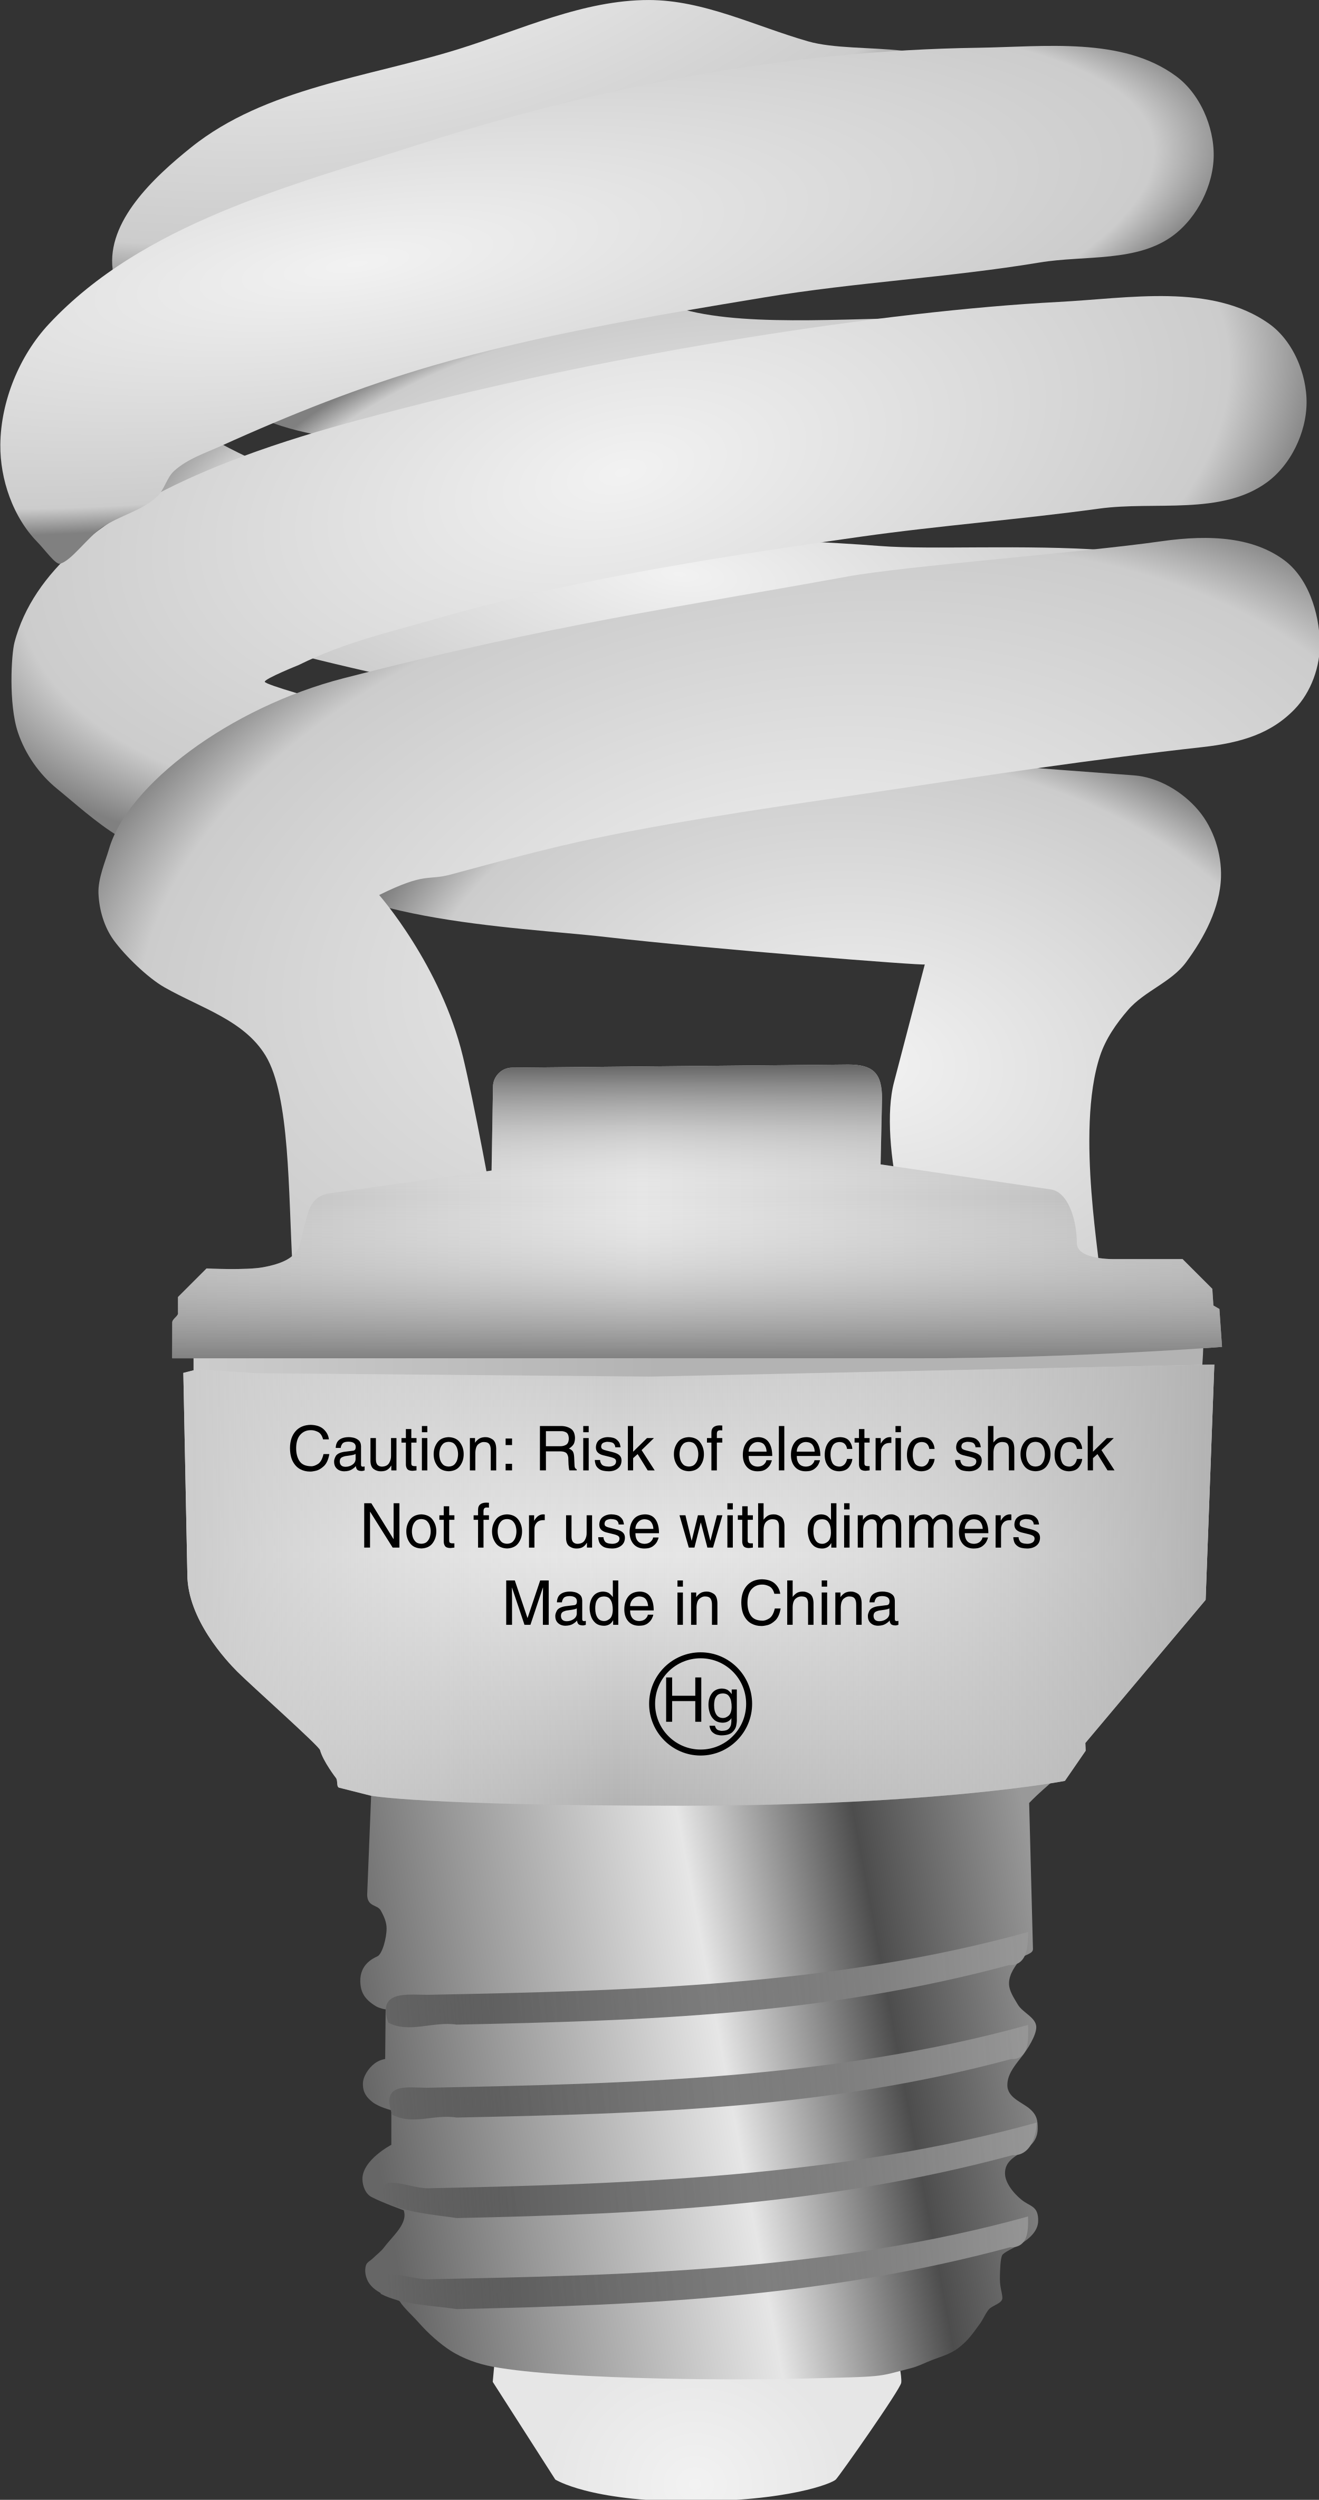
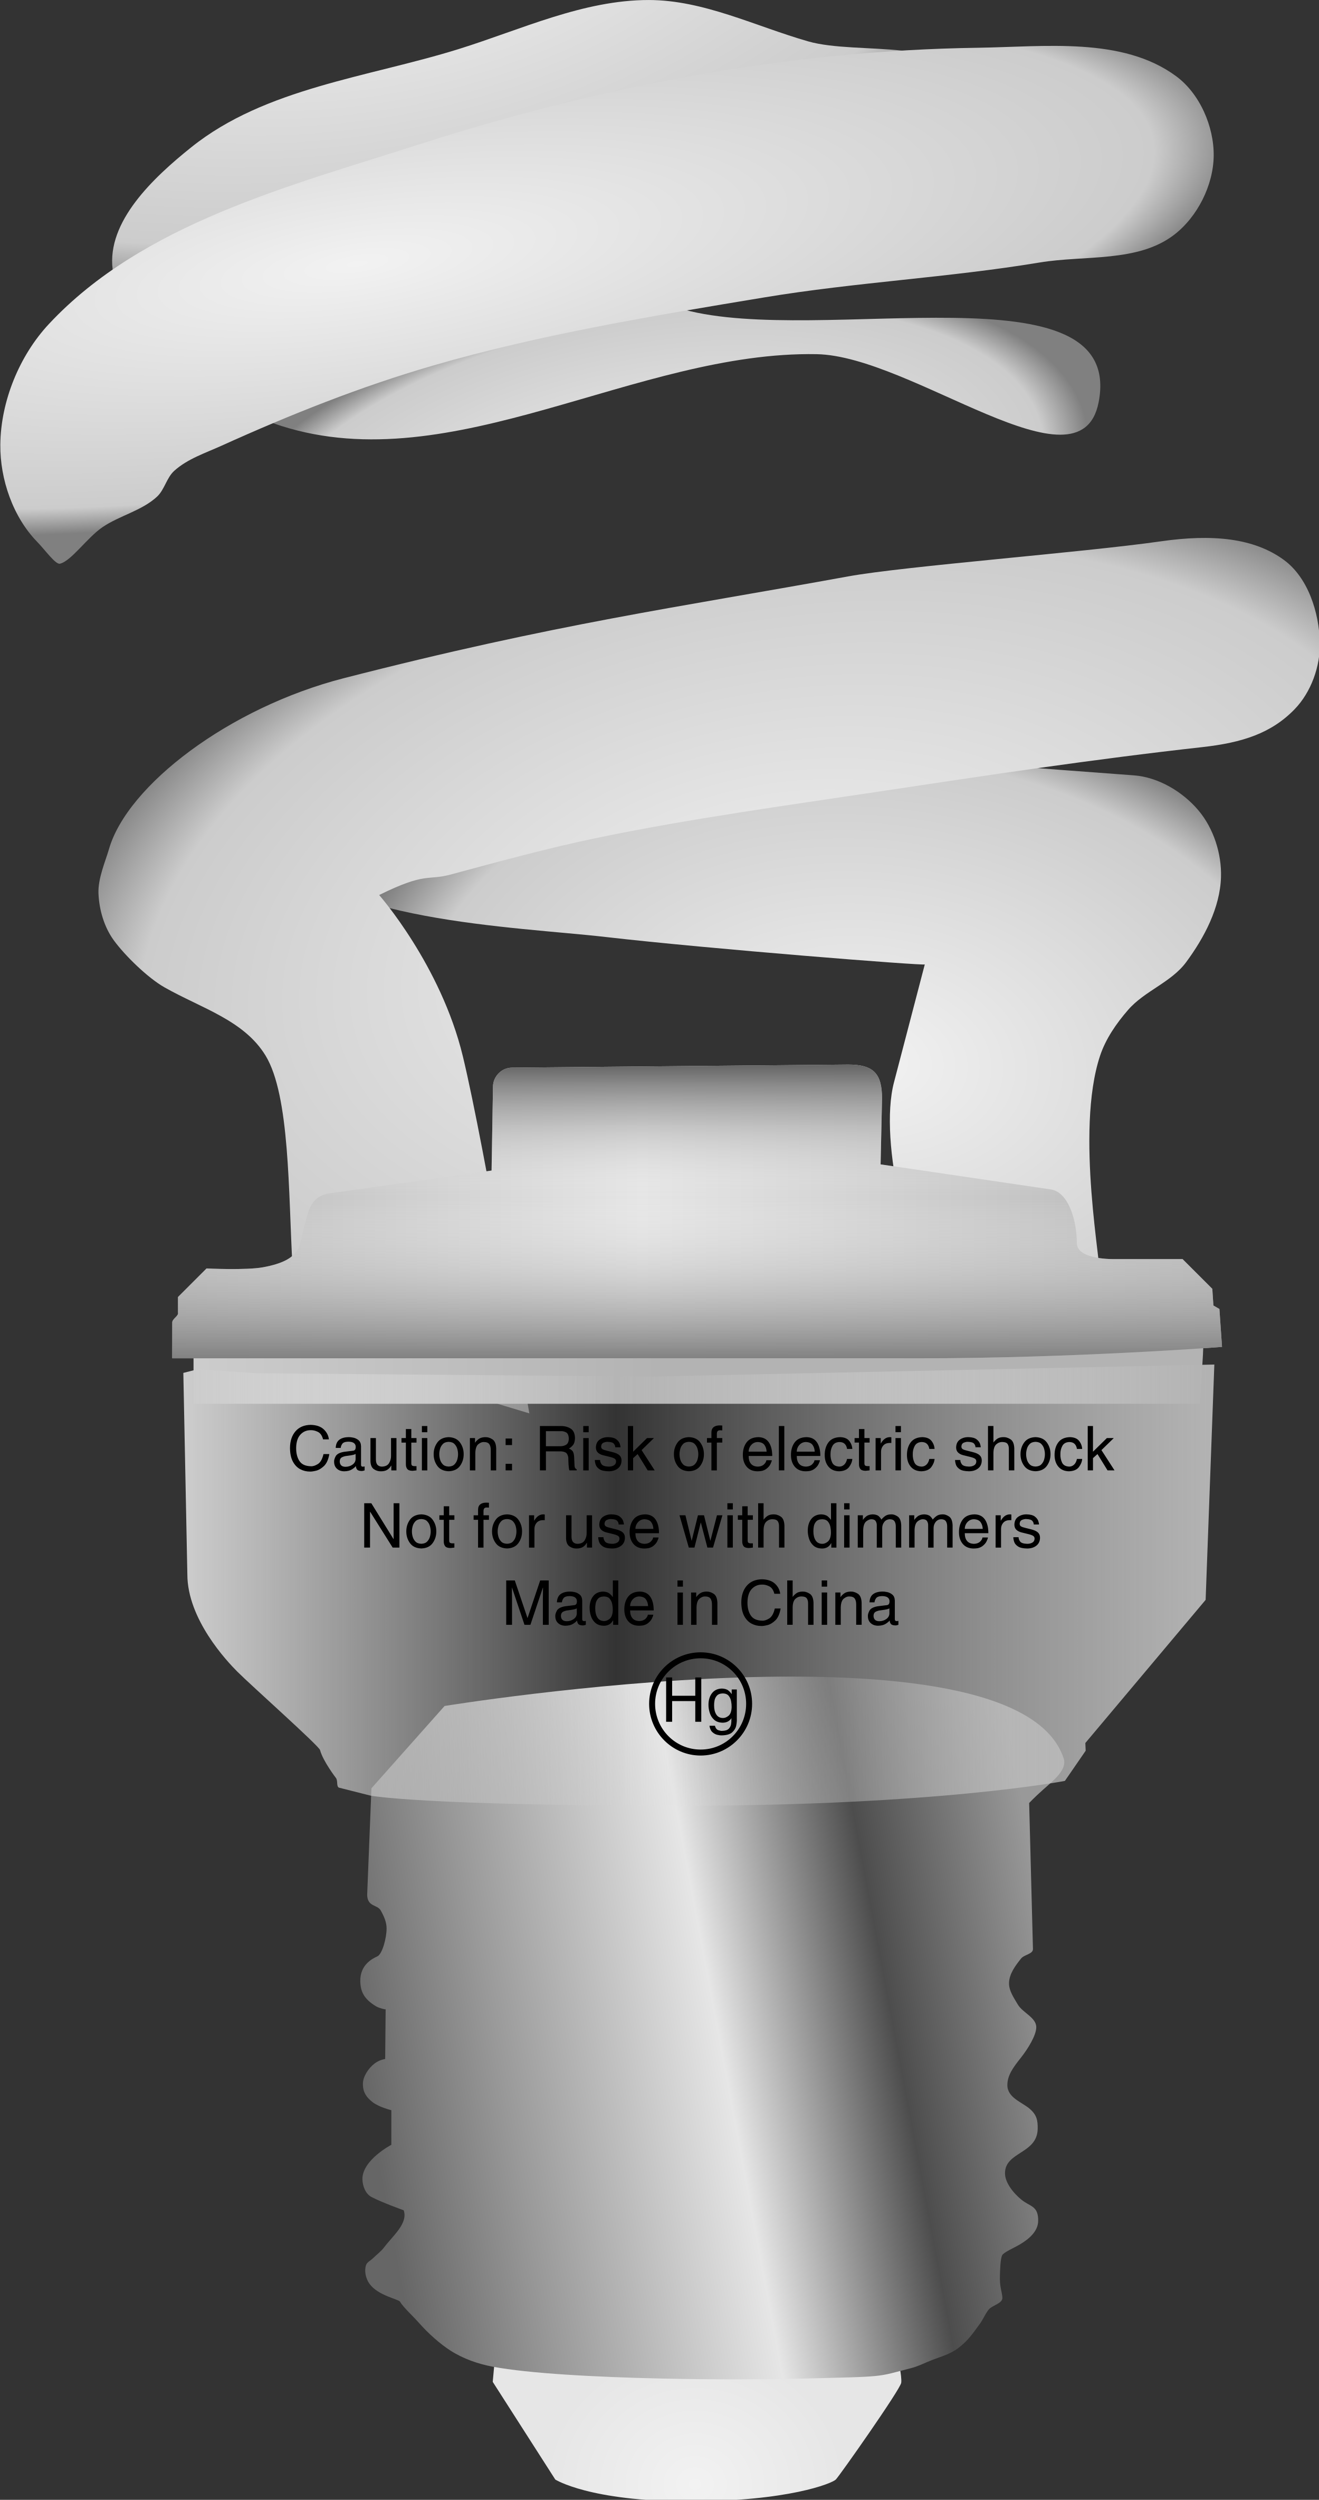
<svg xmlns="http://www.w3.org/2000/svg" xmlns:ns1="http://sodipodi.sourceforge.net/DTD/sodipodi-0.dtd" xmlns:ns2="http://www.inkscape.org/namespaces/inkscape" xmlns:xlink="http://www.w3.org/1999/xlink" id="svg2" viewBox="0 0 248.08 469.93" ns1:docname="_svgclean2.svg" version="1.1" ns2:version="0.48.3.1 r9886">
  <rect x="0" y="0" width="248.08" height="469.93" fill="#333333" stroke="none" />
  <defs id="defs4">
    <linearGradient id="linearGradient3116" ns2:collect="always">
      <stop id="stop3118" style="stop-color:#f2f2f2" offset="0" />
      <stop id="stop3120" style="stop-color:#cccccc" offset=".858" />
      <stop id="stop3122" style="stop-color:#808080" offset="1" />
    </linearGradient>
    <linearGradient id="linearGradient3082" ns2:collect="always">
      <stop id="stop3084" style="stop-color:#f2f2f2" offset="0" />
      <stop id="stop3090" style="stop-color:#cccccc" offset=".858" />
      <stop id="stop3092" style="stop-color:#808080" offset=".954" />
      <stop id="stop3086" style="stop-color:#808080" offset="1" />
    </linearGradient>
    <radialGradient id="radialGradient3388" gradientUnits="userSpaceOnUse" cy="977.49" cx="395.98" gradientTransform="matrix(.735 -0 4.1943e-8 .66 285.08 306.51)" r="54.392" ns2:collect="always">
      <stop id="stop3336" style="stop-color:#f2f2f2" offset="0" />
      <stop id="stop3338" style="stop-color:#e6e6e6" offset="1" />
    </radialGradient>
    <linearGradient id="linearGradient3390" y2="822.36" gradientUnits="userSpaceOnUse" x2="672.12" y1="856.36" x1="490.5" ns2:collect="always">
      <stop id="stop3165" style="stop-color:#666666" offset="0" />
      <stop id="stop3171" style="stop-color:#999999" offset=".197" />
      <stop id="stop3173" style="stop-color:#e6e6e6" offset=".512" />
      <stop id="stop3175" style="stop-color:#4d4d4d" offset=".759" />
      <stop id="stop3167" style="stop-color:#999999" offset="1" />
    </linearGradient>
    <linearGradient id="linearGradient3392" y2="889.36" gradientUnits="userSpaceOnUse" x2="673" y1="901.36" x1="495" ns2:collect="always">
      <stop id="stop3324" style="stop-color:#666666" offset="0" />
      <stop id="stop3330" style="stop-color:#535353;stop-opacity:.812" offset=".185" />
      <stop id="stop3326" style="stop-color:#999999" offset="1" />
    </linearGradient>
    <radialGradient id="radialGradient3394" xlink:href="#linearGradient3116" gradientUnits="userSpaceOnUse" cy="-118.04" cx="327.37" gradientTransform="matrix(1.451 -.288 .131 .661 -145.54 152.78)" r="130.33" ns2:collect="always" />
    <radialGradient id="radialGradient3396" xlink:href="#linearGradient3082" gradientUnits="userSpaceOnUse" cy="241.23" cx="369.64" gradientTransform="matrix(.936 -.176 .082 .437 17.275 89.691)" r="130.33" ns2:collect="always" />
    <radialGradient id="radialGradient3398" xlink:href="#linearGradient3116" gradientUnits="userSpaceOnUse" cy="158.88" cx="392.82" gradientTransform="matrix(.994 .111 -.043 .379 8.544 44.327)" r="149.62" ns2:collect="always" />
    <radialGradient id="radialGradient3400" xlink:href="#linearGradient3116" gradientUnits="userSpaceOnUse" cy="85.988" cx="377" gradientTransform="matrix(1.084 -.257 .131 .552 -42.83 170.69)" r="170.82" ns2:collect="always" />
    <radialGradient id="radialGradient3402" xlink:href="#linearGradient3116" gradientUnits="userSpaceOnUse" cy="280.62" cx="441.36" gradientTransform="matrix(1.107 .1 -.068 .75 -28.112 22.105)" r="125.4" ns2:collect="always" />
    <radialGradient id="radialGradient3404" xlink:href="#linearGradient3116" gradientUnits="userSpaceOnUse" cy="246.63" cx="415.82" gradientTransform="matrix(1.222 -.227 .135 .726 -122.23 160.33)" r="161.1" ns2:collect="always" />
    <radialGradient id="radialGradient3406" xlink:href="#linearGradient3082" gradientUnits="userSpaceOnUse" cy="60.747" cx="297.53" gradientTransform="matrix(1.53 -.232 .062 .41 -151.96 110.41)" r="160.04" ns2:collect="always" />
    <linearGradient id="linearGradient3408" y2="656.36" gradientUnits="userSpaceOnUse" x2="529.5" gradientTransform="translate(40)" y1="656.36" x1="265.5" ns2:collect="always">
      <stop id="stop3010" style="stop-color:#cccccc" offset="0" />
      <stop id="stop3012" style="stop-color:#b3b3b3" offset=".46" />
      <stop id="stop3014" style="stop-color:#b3b3b3" offset="1" />
    </linearGradient>
    <linearGradient id="linearGradient3410" y2="772.76" gradientUnits="userSpaceOnUse" x2="261" gradientTransform="translate(40)" y1="659.26" x1="261" ns2:collect="always">
      <stop id="stop2998" style="stop-color:#cccccc" offset="0" />
      <stop id="stop3004" style="stop-color:#e6e6e6" offset=".419" />
      <stop id="stop3000" style="stop-color:#b3b3b3" offset="1" />
    </linearGradient>
    <linearGradient id="linearGradient3412" y2="556.02" gradientUnits="userSpaceOnUse" x2="535.69" gradientTransform="translate(40,40)" y1="556.02" x1="257.77" ns2:collect="always">
      <stop id="stop3020" style="stop-color:#b8b8b8" offset="0" />
      <stop id="stop3022" style="stop-color:#e5e5e5" offset=".448" />
      <stop id="stop3024" style="stop-color:#b3b3b3" offset="1" />
    </linearGradient>
    <linearGradient id="linearGradient3414" y2="595.03" gradientUnits="userSpaceOnUse" x2="380.77" gradientTransform="translate(40,40)" y1="517.52" x1="380.77" ns2:collect="always">
      <stop id="stop3044" style="stop-color:#666666" offset="0" />
      <stop id="stop3046" style="stop-color:#f9f9f9;stop-opacity:.01" offset=".448" />
      <stop id="stop3048" style="stop-color:#808080" offset="1" />
    </linearGradient>
    <linearGradient id="linearGradient3416" y2="654.36" gradientUnits="userSpaceOnUse" x2="532.53" gradientTransform="translate(40)" y1="654.36" x1="262" ns2:collect="always">
      <stop id="stop3036" style="stop-color:#cccccc" offset="0" />
      <stop id="stop3038" style="stop-color:#e6e6e6;stop-opacity:0" offset=".419" />
      <stop id="stop3040" style="stop-color:#b3b3b3" offset="1" />
    </linearGradient>
  </defs>
  <ns1:namedview id="base" fit-margin-left="10" ns2:zoom="1" borderopacity="1.0" ns2:current-layer="layer1" ns2:cx="132.69067" ns2:cy="-328.20413" ns2:window-maximized="0" showgrid="false" fit-margin-right="10" showguides="true" bordercolor="#666666" ns2:window-x="0" ns2:guide-bbox="true" ns2:window-y="0" fit-margin-bottom="10" ns2:window-width="512" ns2:pageopacity="0.0" ns2:pageshadow="2" pagecolor="#ffffff" ns2:document-units="px" ns2:window-height="452" fit-margin-top="10" />
  <g id="layer1" ns2:label="Layer 1" ns2:groupmode="layer" transform="translate(-66.926 -109.46)">
    <g id="g3342" transform="matrix(.713 0 0 .713 -213.12 -102.03)">
      <path id="path3332" d="m523.25 919.11-0.5 5.5 16.5 25.75s9 5.75 35.25 5.75 37.75-4.75 38.75-5.75 17-23.75 17.25-25.5-1-7-1-7z" style="fill:url(#radialGradient3388)" ns2:connector-curvature="0" />
      <path id="path2994" d="m490.75 768.11-1.125 28.125c0.097 3.188 2.669 2.498 3.562 4.062 0.827 1.447 1.564 3.083 1.562 4.75-0.002 2.589-1.138 6.781-2.438 7.375-1.366 0.624-4.607 2.246-4.5 6.625 0.063 2.594 0.93 4.623 4.188 6.562 0.748 0.445 2.499 0.89 2.5 0.75l-0.125 13.125s-1.485 0.167-2.86 1.235c-1.552 1.205-3.015 3.42-3.015 5.265 0 1.448 0.225 3.05 2.534 4.861 1.708 1.34 4.966 2.139 4.966 2.139v9.125s-7.625 3.97-7.625 9c0 1.77 0.804 3.935 2.375 4.75 3.057 1.586 8.5 3.5 8.5 3.5 1.252 3.451-2.933 6.805-5.125 9.75-0.836 1.123-2.005 1.953-3 2.938-0.607 0.601-1.558 0.997-1.812 1.812-0.486 1.556-0.058 3.475 0.875 4.812 1.135 1.627 3.033 2.64 4.941 3.429 1.091 0.452 2.956 1.046 3.122 1.321 0.983 1.63 3.271 3.638 5.186 5.8 2.295 2.589 5.383 5.381 8.252 7.2 3.329 2.112 7.187 3.462 11.062 4.188 9.594 1.795 27.038 2.734 44.394 3.118 13.535 0.299 27.015 0.26 36.674 0.026 23.482-0.569 19.794-0.363 29.307-2.769 1.959-0.495 3.817-1.498 5.731-2.217 2.331-0.876 4.685-1.544 6.644-3.033 2.707-2.058 3.861-3.853 5.882-6.62 0.605-0.829 1.63-3.054 2.368-3.755 1.04-0.987 3.508-1.506 3.438-2.938-0.074-1.514-0.776-2.843-0.649-5.871 0.051-1.225 0.081-4.244 0.587-5.317 0.359-0.761 3.005-1.883 4.674-2.862 2.524-1.48 4.769-3.513 4.826-6.138 0.091-4.123-2.127-3.751-4.512-5.736-2.138-1.779-4.238-4.469-4.238-6.889 0-5.733 8.54-5.072 8.625-11.75 0.027-2.155-0.225-3.592-2.02-5.173-2.094-1.845-5.98-2.943-5.98-6.327 0-2.584 1.568-4.695 3.5-7.125 1.891-2.377 4.125-5.977 4.125-8.125 0-2.577-3.567-3.78-4.875-6-1.049-1.78-2.396-3.686-2.312-5.75 0.097-2.374 1.694-4.527 3.188-6.375 0.839-1.037 3.16-1.167 3.125-2.5l-1-38.5s1.37-1.456 3.619-3.46c2.872-2.559 6.467-5.31 5.474-8.324-12.61-38.36-163.3-13.79-163.3-13.79z" ns1:nodetypes="ccaasssccsssccsscaaasssssssssssssssssssssssssaaascsscc" style="fill:url(#linearGradient3390)" ns2:connector-curvature="0" />
-       <path id="path3191" style="block-progression:tb;text-indent:0;color:#000000;text-transform:none;fill:url(#linearGradient3392)" ns2:connector-curvature="0" d="m663.97 881c-51.494 14.271-105.32 15.503-158.39 16.561-5.376 0.015-15.461-4.79-12.349 3.85 5.51 2.883 13.713 3.07 19.992 4.007 50.263-1.041 97.154-3.156 145.97-16.29 5.301 0.234 4.747-5.55 4.773-8.127zm2.25-24.75c-51.494 14.271-107.57 16.253-160.64 17.311-5.376 0.015-14.336-5.04-11.224 3.6 5.51 2.883 12.588 3.32 18.867 4.257 50.263-1.041 97.756-3.428 146.58-16.562 5.301 0.234 6.395-6.028 6.421-8.606zm-2.25-25.75c-51.494 14.271-105.32 15.503-158.39 16.561-5.376 0.015-12.461-1.54-9.349 7.1 5.51 2.883 10.713-0.18 16.992 0.757 50.263-1.041 97.419-2.273 146.24-15.407 5.301 0.234 4.482-6.434 4.508-9.011zm0-24.5c-51.494 14.271-105.32 15.503-158.39 16.561-5.376 0.015-13.461-1.29-10.349 7.35 5.51 2.883 11.713-0.43 17.992 0.507 50.263-1.041 96.881-2.553 145.7-15.687 5.301 0.234 5.02-6.153 5.046-8.731z" />
    </g>
    <g id="g3144" transform="matrix(.713 0 0 .713 -84.829 111.78)">
      <path id="path3110" style="fill:url(#radialGradient3394)" ns2:connector-curvature="0" d="m361.91 74.906c-18.7-1.174-36.28-3.344-35.91-18.031 1.22-48.041 138.3 11.17 139.38-36.875 0.3-13.739-26.14-8.56-39.35-12.344-13.92-3.986-27.55-10.89-42.03-10.906-17.28-0.019-33.69 7.799-50.19 12.938-23.9 7.446-50.963 10.224-70.5 25.875-9.976 7.992-22.353 19.568-20.75 32.25 1.713 13.545 12.642 24.722 25.469 32.5l93.875-25.406z" />
      <path id="path2996" style="fill:url(#radialGradient3396)" ns2:connector-curvature="0" d="m361.91 74.906-93.875 25.406c6.185 3.751 12.787 6.76 19.062 8.75 45.257 14.348 93.687-19.798 141.16-18.938 25.149 0.456 69.499 37.426 74.375 12.75 7.242-36.653-73.316-14.718-109.38-24.5-8.534-2.315-20.095-2.762-31.344-3.469z" />
-       <path id="path3006" d="m260.58 102.22s5.791 8.957 10.294 11.388c51.724 27.926 115.64 22.572 174.25 27.103 26.438 2.044 99.348-5.925 101.47 20.506 2.48 30.891-27.967 8.752-68.951 6.504-52.795-2.896-76.76 16.583-116.66 15.417-14.119-0.413-89.404-16.697-101.47-24.042-11.149-6.786-11.314-23.688-11.314-23.688l-0.707-27.224z" ns1:nodetypes="cssssssccc" style="fill:url(#radialGradient3398)" ns2:connector-curvature="0" />
-       <path id="path3002" ns1:nodetypes="aasssaaasszsaaaaaa" style="fill:url(#radialGradient3400)" ns2:connector-curvature="0" d="m557.5 103.11c0.1-7.735-3.567-16.523-9.875-21-15.181-10.775-36.96-6.718-55.551-5.755-45.732 2.369-115.84 13.408-172.15 27.854-30.278 7.768-93.328 23.913-103.27 61.948-0.81 3.098-1.591 16.177 0.91 23.664 1.912 5.723 5.631 11.071 10.315 14.874 8.706 7.069 24.218 22.024 30.993 13.087 1.845-2.434-6.872-6.882-5.713-7.165 3.022-0.738 49.998-27.49 45.3-29.012 0 0-15.72-4.321-15.777-5.112-0.057-0.791 8.923-4.398 8.923-4.398 12.428-6.126 23.603-8.539 35.648-12.034 13.237-3.841 26.667-7.039 40.17-9.802 23.942-4.898 48.131-8.559 72.327-11.987 20.931-2.966 42.042-4.547 62.986-7.42 14.813-2.032 32.236 1.869 44.314-6.943 6.267-4.573 10.347-13.04 10.448-20.798z" />
      <path id="path3008" d="m285.67 219.2c11.961 20.506 63.409 21.876 86.992 24.594 27.094 3.123 84.028 7.606 84.127 7.226l-8.132 31.113c-4.056 15.517 3.845 49.527 14.496 61.518 12.485 14.057 37.528 9.805 39.952-8.839 0.482-3.705-6.716-39.654-0.091-59.672 1.492-4.507 4.311-8.571 7.426-12.153 4.329-4.977 11.373-7.254 15.293-12.559 4.794-6.488 8.93-14.325 9.191-22.389 0.201-6.188-1.94-12.864-5.923-17.603-4.163-4.954-10.604-8.791-17.058-9.267-215.3-15.864-171.51-18.703-190.57-12.021-15.8 5.541-44.145 15.589-35.709 30.052z" ns1:nodetypes="ssssssssssssss" style="fill:url(#radialGradient3402)" ns2:connector-curvature="0" />
      <path id="path3004" d="m561 166.11c-0.196-7.909-3.11-17.086-9.5-21.75-7.927-5.786-18.826-6.84-32.484-4.886-20.554 2.941-67.559 6.53-82.485 9.25-45.051 8.211-76.673 12.378-132.98 26.824-30.278 7.768-57.167 28.288-61.98 45.111-0.881 3.078-2.926 7.671-2.755 11.662 0.185 4.338 1.504 8.868 4.065 12.374 2.91 3.982 8.939 9.873 13.358 12.376 9.77 5.532 20.944 8.662 26.635 17.961 6.47 10.572 6.014 36.131 7.123 55.578 0.652 11.446 2.912 19.224 4.914 20.507 2.619 1.679 62.248 19.76 57.55 18.238 0 0-11.72-70.071-17.527-94.112-5.807-24.041-22.077-42.523-22.077-42.523 12.428-6.126 12.569-3.712 18.898-5.409 12.834-3.442 25.658-6.986 38.67-9.677 24.67-5.102 49.667-8.484 74.577-12.237 28.275-4.261 56.143-8.457 84.986-11.67 10.636-1.185 18.203-3.672 24.314-9.943 4.397-4.512 6.854-11.375 6.698-17.673z" ns1:nodetypes="asssssasssssszsaaasaa" style="fill:url(#radialGradient3404)" ns2:connector-curvature="0" />
      <path id="path3000" d="m533 37.862c0.1-7.735-3.656-16.399-9.875-21-14.177-10.489-34.735-7.772-52.369-7.523-49.736 0.702-99.693 10.158-147.05 25.379-34.544 11.103-73.197 20.936-97.965 47.453-7.805 8.356-12.705 20.386-12.816 31.82-0.089 9.146 3.358 19.109 9.754 25.647 2.006 2.051 4.821 6.014 5.98 5.731 3.022-0.738 7.143-6.857 11.225-9.634 4.536-3.085 10.336-4.306 14.365-8.029 2.007-1.855 2.523-4.987 4.55-6.82 3.495-3.16 8.194-4.684 12.487-6.627 18.097-8.192 36.65-15.578 55.727-21.116 28.606-8.303 58.145-13.123 87.53-17.998 24.042-3.988 48.49-5.199 72.532-9.188 11.91-1.976 25.894 0.048 35.476-7.297 6.16-4.723 10.35-13.043 10.45-20.801z" ns1:nodetypes="aaaaaasssaaaaaaaa" style="fill:url(#radialGradient3406)" ns2:connector-curvature="0" />
    </g>
    <g id="g3058" transform="matrix(.713 0 0 .713 -113.34 -102.03)">
      <path id="path2992" d="m303.88 648.61v18.125h265.48l0.795-12.941 0.354-8.839z" style="fill:url(#linearGradient3408)" ns2:connector-curvature="0" />
-       <path id="path3020" d="m304.99 657.62-3.801 0.972 1.061 53.121c0 11.812 10.409 22.871 13.17 25.633 3.672 3.672 21.529 19.553 21.832 20.683 0.796 2.973 4.243 7.425 4.243 7.425 0.477 0.826 0.052 2.097 0.707 2.475l8.397 2.121s13.526 2.652 82.378 2.652c67.007 0 100.76-6.541 100.76-6.541l5.48-7.955-0.088-2.033 31.731-37.742 2.298-62.049-148.67 3.182-103.94-0.884z" ns1:nodetypes="ccccccccccccccccc" style="fill:url(#linearGradient3410)" ns2:connector-curvature="0" />
      <g id="g3050" transform="translate(0,20)">
        <path id="path3018" ns1:nodetypes="ccccccccccccccccccccccsc" style="fill:url(#linearGradient3412)" ns2:connector-curvature="0" d="m307.31 611.05-7.531 7.531v4.094c0.245 0.914-1.512 1.617-1.512 2.619v9.443h197.23c40.519 0 79.688-3 79.688-3l-0.688-10-1.585-0.915-0.29-4.397-7.844-7.844h-17.906s-10 0.286-10-4.219c0-6.098-2.237-13.358-6.75-14.125l-45-6.625 0.375-17.375c0-6.543-2.205-8.938-8.938-8.938l-88.688 0.812c-2.814 0-5 2.431-5 5l-0.375 22.125-43.5 6.125c-4.401 1.179-4.829 4.629-6 9-1.204 4.492-0.359 8.455-10.75 10.375-4.52 0.835-14.938 0.312-14.938 0.312z" />
        <path id="path3026" d="m307.31 611.05-7.531 7.531v4.094c0.245 0.914-1.512 1.617-1.512 2.619v9.443h197.23c40.519 0 79.688-3 79.688-3l-0.688-10-1.585-0.915-0.29-4.397-7.844-7.844h-17.906s-10 0.286-10-4.219c0-6.098-2.237-13.358-6.75-14.125l-45-6.625 0.375-17.375c0-6.543-2.205-8.938-8.938-8.938l-88.688 0.812c-2.814 0-5 2.431-5 5l-0.375 22.125-43.5 6.125c-4.401 1.179-4.829 4.629-6 9-1.204 4.492-0.359 8.455-10.75 10.375-4.52 0.835-14.938 0.312-14.938 0.312z" ns1:nodetypes="ccccccccccccccccccccccsc" style="fill:url(#linearGradient3414)" ns2:connector-curvature="0" />
      </g>
      <path id="path3030" ns1:nodetypes="ccccccccccccccccc" style="fill:url(#linearGradient3416)" ns2:connector-curvature="0" d="m304.99 657.62-3.801 0.972 1.061 53.121c0 11.812 10.409 22.871 13.17 25.633 3.672 3.672 21.529 19.553 21.832 20.683 0.796 2.973 4.243 7.425 4.243 7.425 0.477 0.826 0.052 2.097 0.707 2.475l8.397 2.121s13.526 2.652 82.378 2.652c67.007 0 100.76-6.541 100.76-6.541l5.48-7.955-0.088-2.033 31.731-37.742 2.298-62.049-148.67 3.182-103.94-0.884z" />
    </g>
    <path id="path3123" style="block-progression:tb;text-indent:0;color:#000000;text-transform:none;fill:#000000" ns2:connector-curvature="0" d="m198.7 420.07c-5.346 0-9.685 4.338-9.685 9.685s4.338 9.72 9.685 9.72 9.685-4.374 9.685-9.72-4.338-9.685-9.685-9.685zm0 1.123c4.739 0 8.562 3.822 8.562 8.562s-3.822 8.597-8.562 8.597-8.562-3.858-8.562-8.597c0-4.739 3.822-8.562 8.562-8.562zm2.535 8.88c-0.009-0.273 0.018-0.585 0.08-0.936 0.062-0.351 0.211-0.659 0.449-0.923s0.615-0.404 1.133-0.417c0.485 0.014 0.845 0.163 1.08 0.449 0.235 0.286 0.389 0.626 0.461 1.022 0.072 0.396 0.104 0.765 0.097 1.107-0.029 0.791-0.224 1.334-0.586 1.627-0.362 0.293-0.721 0.432-1.074 0.417-0.556-0.014-0.968-0.238-1.237-0.672-0.269-0.434-0.402-0.992-0.401-1.674zm4.274-3.019h-0.964v0.859h-0.023c-0.113-0.195-0.308-0.411-0.584-0.647-0.276-0.236-0.685-0.365-1.228-0.386-0.812 0.02-1.435 0.311-1.871 0.875-0.436 0.564-0.656 1.282-0.66 2.156-0.005 0.499 0.072 1.007 0.233 1.524 0.161 0.517 0.436 0.954 0.827 1.31 0.39 0.356 0.927 0.542 1.611 0.557 0.406-0.007 0.743-0.089 1.012-0.245 0.268-0.157 0.469-0.346 0.602-0.568v-0.046h0.023v0.256c0.011 0.253-0.007 0.544-0.056 0.874-0.049 0.33-0.196 0.619-0.441 0.869-0.245 0.25-0.656 0.381-1.233 0.394-0.152 0.02-0.388-0.02-0.707-0.12-0.319-0.1-0.54-0.382-0.663-0.843h-1.022c0.077 0.531 0.254 0.926 0.53 1.187 0.276 0.261 0.581 0.432 0.914 0.514 0.334 0.082 0.627 0.118 0.878 0.111 0.92-0.022 1.58-0.221 1.981-0.598 0.401-0.377 0.646-0.803 0.734-1.277 0.089-0.474 0.124-0.867 0.107-1.179zm-7.812 1.185h-4.355v-3.449h-1.127v8.338h1.127v-3.89h4.355v3.89h1.127v-8.338h-1.127zm33.709-17.567c0.016-0.252 0.112-0.506 0.287-0.761s0.544-0.392 1.106-0.412c0.481 0.001 0.84 0.086 1.076 0.254 0.236 0.168 0.353 0.413 0.353 0.733-0.007 0.293-0.066 0.485-0.176 0.578-0.11 0.092-0.23 0.14-0.359 0.142l-1.684 0.209c-0.819 0.139-1.338 0.419-1.559 0.839-0.221 0.42-0.316 0.776-0.287 1.065 0.01 0.53 0.188 0.953 0.534 1.269 0.346 0.316 0.803 0.477 1.37 0.485 0.585-0.014 1.05-0.125 1.394-0.332 0.344-0.207 0.611-0.426 0.801-0.655 0.004 0.242 0.075 0.455 0.213 0.639 0.139 0.184 0.427 0.281 0.867 0.29 0.114-0.002 0.214-0.015 0.3-0.041 0.086-0.025 0.172-0.05 0.257-0.075v-0.743c-0.059 0.012-0.118 0.023-0.177 0.032-0.059 0.009-0.112 0.014-0.16 0.015-0.105 0.001-0.188-0.027-0.247-0.084-0.059-0.057-0.089-0.149-0.09-0.276v-3.496c-0.019-0.511-0.177-0.888-0.476-1.131-0.298-0.243-0.624-0.4-0.976-0.471-0.353-0.07-0.62-0.102-0.801-0.094-0.757-0.007-1.357 0.149-1.799 0.466-0.442 0.317-0.679 0.835-0.71 1.555zm2.799 2.125c-0.019 0.415-0.213 0.755-0.584 1.019-0.37 0.264-0.803 0.401-1.298 0.409-0.381-0.003-0.661-0.096-0.839-0.28-0.178-0.184-0.266-0.443-0.264-0.777 0.023-0.372 0.177-0.624 0.463-0.755 0.286-0.131 0.565-0.209 0.838-0.232 0.614-0.079 1.032-0.147 1.256-0.205 0.223-0.057 0.366-0.117 0.428-0.179zm-5.222-2.032c-0.03-0.845-0.266-1.414-0.71-1.706-0.443-0.292-0.915-0.428-1.415-0.408-0.52 0.023-0.929 0.154-1.227 0.395-0.298 0.24-0.501 0.453-0.608 0.639h-0.023v-0.859h-0.964v6.074h1.022v-3.31c0.03-0.806 0.225-1.349 0.584-1.629 0.359-0.28 0.698-0.411 1.019-0.392 0.491 0 0.833 0.133 1.025 0.399 0.192 0.266 0.284 0.663 0.276 1.192v3.739h1.022zm-6.488-1.939h-1.022v6.074h1.022zm0-1.103v-1.161h-1.022v1.161zm-2.562 3.043c-0.03-0.845-0.266-1.414-0.71-1.706-0.443-0.292-0.915-0.428-1.415-0.408-0.483 0.017-0.864 0.134-1.145 0.35-0.281 0.216-0.491 0.428-0.631 0.637h-0.023v-3.078h-1.022v8.338h1.022v-3.31c0.018-0.755 0.196-1.283 0.534-1.585 0.338-0.302 0.725-0.447 1.161-0.435 0.477 0.005 0.8 0.128 0.97 0.37s0.249 0.571 0.238 0.989v3.972h1.022zm-6.267-1.696c-0.08-0.723-0.402-1.352-0.968-1.887-0.566-0.535-1.385-0.815-2.458-0.842-1.224 0.021-2.176 0.424-2.855 1.209-0.68 0.786-1.025 1.83-1.035 3.134 0.011 1.064 0.195 1.922 0.552 2.575 0.357 0.653 0.818 1.127 1.385 1.424 0.567 0.296 1.172 0.442 1.814 0.438 0.234 0.018 0.607-0.033 1.121-0.153 0.513-0.119 1.018-0.414 1.513-0.883 0.495-0.469 0.833-1.219 1.012-2.251h-1.092c-0.221 0.944-0.574 1.567-1.06 1.871-0.485 0.304-0.926 0.443-1.321 0.417-1.02-0.022-1.739-0.355-2.157-1-0.419-0.645-0.621-1.469-0.607-2.472 0.019-1.098 0.285-1.924 0.798-2.478 0.513-0.554 1.157-0.831 1.931-0.832 0.428-0.019 0.878 0.086 1.35 0.316 0.472 0.23 0.8 0.702 0.984 1.414zm-11.811 1.696c-0.03-0.845-0.266-1.414-0.71-1.706-0.443-0.292-0.915-0.428-1.415-0.408-0.52 0.023-0.929 0.154-1.227 0.395-0.298 0.24-0.501 0.453-0.608 0.639h-0.023v-0.859h-0.964v6.074h1.022v-3.31c0.03-0.806 0.225-1.349 0.584-1.629 0.359-0.28 0.698-0.411 1.019-0.392 0.491 0 0.833 0.133 1.025 0.399 0.192 0.266 0.284 0.663 0.276 1.192v3.739h1.022zm-6.488-1.939h-1.022v6.074h1.022zm0-1.103v-1.161h-1.022v1.161zm-6.596 5.272c-0.02 0.248-0.165 0.504-0.435 0.768-0.27 0.264-0.647 0.407-1.132 0.428-0.587-0.004-1.028-0.179-1.322-0.524-0.295-0.345-0.443-0.836-0.443-1.473h4.436c0.001-1.087-0.216-1.946-0.649-2.577-0.433-0.63-1.088-0.952-1.964-0.965-1 0.023-1.737 0.351-2.211 0.984-0.473 0.633-0.708 1.431-0.704 2.395 0.007 0.894 0.246 1.62 0.719 2.179 0.473 0.559 1.139 0.847 1.999 0.864 0.478-0.006 0.84-0.052 1.086-0.139 0.246-0.087 0.434-0.18 0.563-0.279 0.378-0.275 0.65-0.579 0.814-0.913 0.165-0.334 0.253-0.583 0.266-0.748zm-3.333-1.614c0.011-0.487 0.174-0.907 0.489-1.259 0.315-0.352 0.713-0.536 1.195-0.553 0.611 0.017 1.041 0.201 1.292 0.553 0.251 0.352 0.385 0.772 0.404 1.259zm-2.226-4.819h-1.022v3.043l-0.023 0.081c-0.113-0.195-0.308-0.411-0.584-0.647-0.276-0.236-0.685-0.365-1.228-0.386-0.812 0.02-1.435 0.311-1.871 0.875-0.436 0.564-0.656 1.282-0.66 2.156-0.005 0.499 0.072 1.007 0.233 1.524 0.161 0.517 0.436 0.954 0.827 1.31 0.39 0.356 0.927 0.542 1.611 0.557 0.304 0.009 0.611-0.056 0.922-0.196 0.311-0.14 0.58-0.412 0.809-0.814h0.023v0.836h0.964zm-4.332 5.284c-0.009-0.273 0.018-0.585 0.08-0.936 0.062-0.351 0.211-0.659 0.449-0.923 0.237-0.264 0.615-0.404 1.133-0.417 0.485 0.014 0.845 0.163 1.08 0.449 0.235 0.286 0.389 0.626 0.461 1.022 0.072 0.396 0.104 0.765 0.097 1.107-0.029 0.791-0.224 1.334-0.586 1.627-0.362 0.293-0.721 0.432-1.074 0.417-0.556-0.014-0.968-0.238-1.237-0.672-0.269-0.434-0.402-0.992-0.401-1.674zm-6.267-1.173c0.016-0.252 0.112-0.506 0.287-0.761 0.176-0.255 0.544-0.392 1.106-0.412 0.481 0.001 0.84 0.086 1.076 0.254 0.236 0.168 0.353 0.413 0.353 0.733-0.007 0.293-0.066 0.485-0.176 0.578-0.11 0.092-0.23 0.14-0.359 0.142l-1.684 0.209c-0.819 0.139-1.338 0.419-1.559 0.839-0.221 0.42-0.316 0.776-0.287 1.065 0.01 0.53 0.188 0.953 0.534 1.269 0.346 0.316 0.803 0.477 1.37 0.485 0.585-0.014 1.05-0.125 1.394-0.332 0.344-0.207 0.611-0.426 0.801-0.655 0.004 0.242 0.075 0.455 0.213 0.639 0.139 0.184 0.428 0.281 0.867 0.29 0.114-0.002 0.214-0.015 0.3-0.041 0.086-0.025 0.172-0.05 0.257-0.075v-0.743c-0.059 0.012-0.118 0.023-0.177 0.032-0.059 0.009-0.112 0.014-0.16 0.015-0.105 0.001-0.188-0.027-0.247-0.084-0.059-0.057-0.089-0.149-0.09-0.276v-3.496c-0.019-0.511-0.177-0.888-0.476-1.131s-0.624-0.4-0.976-0.471-0.62-0.102-0.801-0.094c-0.757-0.007-1.357 0.149-1.799 0.466-0.442 0.317-0.679 0.835-0.71 1.555zm2.799 2.125c-0.019 0.415-0.213 0.755-0.584 1.019-0.37 0.264-0.803 0.401-1.298 0.409-0.381-0.003-0.661-0.096-0.839-0.28-0.178-0.184-0.266-0.443-0.264-0.777 0.023-0.372 0.177-0.624 0.463-0.755 0.286-0.131 0.565-0.209 0.838-0.232 0.614-0.079 1.032-0.147 1.256-0.205 0.223-0.057 0.366-0.117 0.428-0.179zm-5.285 2.102v-8.338h-1.603l-2.369 7.049h-0.023l-2.381-7.049h-1.614v8.338h1.092v-4.924c-0.001-0.145-0.005-0.424-0.012-0.838-0.007-0.413-0.011-0.823-0.012-1.23h0.023l2.346 6.991h1.115l2.346-7.003h0.023c-0.001 0.412-0.005 0.825-0.012 1.24-0.007 0.415-0.011 0.694-0.012 0.839v4.924zm92.209-18.86c0.011-0.119-0.028-0.328-0.12-0.628-0.091-0.3-0.303-0.583-0.636-0.85-0.333-0.267-0.855-0.409-1.567-0.427-0.619-0.003-1.152 0.154-1.598 0.469-0.446 0.315-0.68 0.805-0.701 1.47 0.006 0.414 0.134 0.738 0.385 0.973 0.251 0.234 0.591 0.402 1.02 0.502l1.185 0.29c0.431 0.102 0.742 0.214 0.931 0.335 0.189 0.121 0.281 0.3 0.277 0.536-0.012 0.335-0.153 0.58-0.422 0.735-0.269 0.155-0.593 0.231-0.971 0.229-0.695-0.022-1.14-0.17-1.334-0.443-0.194-0.273-0.288-0.54-0.28-0.8h-0.987c-0.001 0.257 0.052 0.549 0.159 0.876 0.107 0.328 0.346 0.614 0.716 0.861 0.37 0.246 0.95 0.376 1.738 0.388 0.7-0.005 1.272-0.183 1.716-0.534 0.444-0.351 0.674-0.842 0.688-1.475 0.008-0.408-0.118-0.739-0.379-0.993-0.261-0.254-0.703-0.457-1.328-0.61l-1.022-0.255c-0.391-0.089-0.674-0.187-0.848-0.293-0.174-0.106-0.259-0.28-0.255-0.52 0.031-0.366 0.193-0.604 0.486-0.713 0.293-0.109 0.534-0.158 0.721-0.147 0.623 0.019 1.023 0.141 1.199 0.367 0.176 0.226 0.256 0.444 0.241 0.655zm-7.131 0.813c0.005-0.454 0.146-0.835 0.421-1.144s0.654-0.469 1.135-0.482h0.383v-1.057c-0.039-0.012-0.077-0.02-0.116-0.026-0.039-0.006-0.089-0.009-0.151-0.009-0.381 0.005-0.711 0.114-0.989 0.327-0.278 0.213-0.518 0.499-0.719 0.858h-0.023v-1.01h-0.964v6.074h1.022zm-3.491 1.626c-0.02 0.248-0.165 0.504-0.435 0.768-0.27 0.264-0.647 0.407-1.132 0.428-0.587-0.004-1.028-0.179-1.322-0.524-0.295-0.345-0.443-0.836-0.443-1.473h4.436c0.001-1.087-0.216-1.946-0.649-2.577-0.433-0.63-1.088-0.952-1.964-0.965-1 0.023-1.737 0.351-2.211 0.984-0.473 0.633-0.708 1.431-0.704 2.395 0.007 0.894 0.246 1.62 0.719 2.179 0.473 0.559 1.139 0.847 1.999 0.864 0.478-0.006 0.84-0.052 1.086-0.139 0.246-0.087 0.434-0.18 0.563-0.279 0.378-0.275 0.65-0.579 0.814-0.913s0.253-0.583 0.266-0.748zm-3.333-1.614c0.011-0.487 0.174-0.907 0.489-1.259 0.315-0.352 0.713-0.536 1.195-0.553 0.611 0.017 1.041 0.201 1.292 0.553 0.251 0.352 0.385 0.772 0.404 1.259zm-10.464 3.519h1.022v-3.31c0.03-0.806 0.225-1.349 0.584-1.629 0.359-0.28 0.698-0.411 1.019-0.392 0.37 0.015 0.623 0.139 0.759 0.372 0.136 0.233 0.201 0.484 0.193 0.755v4.204h1.022v-3.705c0.006-0.423 0.136-0.796 0.392-1.118 0.255-0.322 0.601-0.491 1.036-0.508 0.428 0.006 0.725 0.136 0.89 0.389 0.165 0.253 0.244 0.592 0.237 1.016v3.925h1.022v-4.204c-0.038-0.832-0.27-1.386-0.697-1.662-0.427-0.276-0.822-0.403-1.185-0.382-0.457 0.006-0.82 0.099-1.09 0.28-0.27 0.181-0.526 0.417-0.768 0.707-0.075-0.183-0.23-0.389-0.463-0.616-0.233-0.227-0.617-0.351-1.151-0.372-0.54 0.023-0.955 0.154-1.244 0.395-0.289 0.24-0.486 0.453-0.591 0.639h-0.023v-0.859h-0.964zm-9.663 0h1.022v-3.31c0.03-0.806 0.225-1.349 0.584-1.629 0.359-0.28 0.698-0.411 1.019-0.392 0.37 0.015 0.623 0.139 0.759 0.372 0.136 0.233 0.201 0.484 0.193 0.755v4.204h1.022v-3.705c0.006-0.423 0.136-0.796 0.392-1.118 0.255-0.322 0.601-0.491 1.036-0.508 0.428 0.006 0.725 0.136 0.89 0.389 0.165 0.253 0.244 0.592 0.237 1.016v3.925h1.022v-4.204c-0.038-0.832-0.27-1.386-0.697-1.662-0.427-0.276-0.822-0.403-1.185-0.382-0.457 0.006-0.82 0.099-1.09 0.28-0.27 0.181-0.526 0.417-0.768 0.707-0.075-0.183-0.23-0.389-0.463-0.616-0.233-0.227-0.617-0.351-1.151-0.372-0.54 0.023-0.955 0.154-1.244 0.395-0.289 0.24-0.486 0.453-0.591 0.639h-0.023v-0.859h-0.964zm-1.541-6.074h-1.022v6.074h1.022zm0-1.103v-1.161h-1.022v1.161zm-2.47-1.161h-1.022v3.043l-0.023 0.081c-0.113-0.195-0.308-0.411-0.584-0.647-0.276-0.236-0.685-0.365-1.228-0.386-0.812 0.02-1.435 0.311-1.871 0.875-0.436 0.564-0.656 1.282-0.661 2.156-0.005 0.499 0.072 1.007 0.233 1.524 0.161 0.517 0.436 0.954 0.827 1.31 0.39 0.356 0.927 0.542 1.611 0.557 0.304 0.009 0.611-0.056 0.922-0.196 0.311-0.14 0.58-0.412 0.809-0.814h0.023v0.836h0.964zm-4.332 5.284c-0.009-0.273 0.018-0.585 0.08-0.936 0.062-0.351 0.211-0.659 0.449-0.923s0.615-0.404 1.133-0.417c0.485 0.014 0.845 0.163 1.08 0.449 0.235 0.286 0.389 0.626 0.461 1.022 0.072 0.395 0.104 0.765 0.097 1.107-0.029 0.791-0.224 1.334-0.586 1.627-0.362 0.293-0.721 0.432-1.074 0.417-0.556-0.014-0.968-0.238-1.237-0.672-0.269-0.434-0.402-0.992-0.401-1.674zm-5.447-1.08c-0.03-0.845-0.266-1.414-0.71-1.706-0.443-0.292-0.915-0.428-1.415-0.408-0.483 0.017-0.864 0.134-1.145 0.35-0.281 0.216-0.491 0.428-0.631 0.637h-0.023v-3.078h-1.022v8.338h1.022v-3.31c0.018-0.755 0.196-1.283 0.534-1.585 0.338-0.302 0.725-0.447 1.161-0.435 0.477 0.005 0.8 0.128 0.97 0.37 0.169 0.242 0.249 0.571 0.238 0.989v3.972h1.022zm-5.938-1.092v-0.848h-0.976v-1.696h-1.022v1.696h-0.825v0.848h0.825v4.007c-0.012 0.374 0.067 0.683 0.237 0.925 0.17 0.242 0.501 0.368 0.994 0.376 0.054-0.001 0.149-0.01 0.283-0.028 0.134-0.017 0.295-0.035 0.483-0.054v-0.801h-0.36c-0.117 0.01-0.246-0.01-0.386-0.059-0.14-0.05-0.217-0.188-0.229-0.417v-3.949zm-3.77-0.848h-1.022v6.074h1.022zm0-1.103v-1.161h-1.022v1.161zm-6.035 2.474h0.023l1.231 4.703h1.057l1.765-6.074h-1.022l-1.231 4.773h-0.023l-1.185-4.773h-1.138l-1.173 4.773h-0.023l-1.161-4.773h-1.115l1.754 6.074h1.057zm-8.954 2.799c-0.02 0.248-0.166 0.504-0.435 0.768-0.27 0.264-0.647 0.407-1.132 0.428-0.587-0.004-1.028-0.179-1.322-0.524-0.295-0.345-0.443-0.836-0.443-1.473h4.436c0.001-1.087-0.216-1.946-0.649-2.577-0.433-0.63-1.088-0.952-1.964-0.965-1 0.023-1.737 0.351-2.211 0.984-0.473 0.633-0.708 1.431-0.704 2.395 0.007 0.894 0.246 1.62 0.719 2.179 0.473 0.559 1.139 0.847 1.999 0.864 0.478-0.006 0.84-0.052 1.086-0.139 0.246-0.087 0.434-0.18 0.563-0.279 0.378-0.275 0.65-0.579 0.814-0.913 0.165-0.334 0.253-0.583 0.266-0.748zm-3.333-1.614c0.011-0.487 0.174-0.907 0.489-1.259 0.315-0.352 0.713-0.536 1.195-0.553 0.611 0.017 1.041 0.201 1.292 0.553 0.251 0.352 0.385 0.772 0.404 1.259zm-2.172-0.825c0.011-0.119-0.028-0.328-0.12-0.628-0.091-0.3-0.303-0.583-0.636-0.85-0.333-0.267-0.855-0.409-1.567-0.427-0.619-0.003-1.152 0.154-1.598 0.469-0.446 0.315-0.68 0.805-0.701 1.47 0.006 0.414 0.134 0.738 0.385 0.973 0.251 0.234 0.591 0.402 1.02 0.502l1.185 0.29c0.431 0.102 0.742 0.214 0.931 0.335 0.189 0.121 0.281 0.3 0.277 0.536-0.012 0.335-0.153 0.58-0.422 0.735-0.269 0.155-0.593 0.231-0.971 0.229-0.695-0.022-1.14-0.17-1.334-0.443-0.194-0.273-0.288-0.54-0.28-0.8h-0.987c-0.001 0.257 0.052 0.549 0.159 0.876 0.107 0.328 0.346 0.614 0.716 0.861 0.37 0.246 0.95 0.376 1.738 0.388 0.7-0.005 1.272-0.183 1.716-0.534 0.444-0.351 0.674-0.842 0.688-1.475 0.008-0.408-0.118-0.739-0.379-0.993-0.261-0.254-0.703-0.457-1.328-0.61l-1.022-0.255c-0.391-0.089-0.674-0.187-0.848-0.293-0.174-0.106-0.259-0.28-0.255-0.52 0.031-0.366 0.193-0.604 0.486-0.713 0.293-0.109 0.534-0.158 0.721-0.147 0.623 0.019 1.023 0.141 1.199 0.367 0.176 0.226 0.256 0.444 0.241 0.655zm-5.977 4.343v-6.074h-1.022v3.345c0.011 0.47-0.107 0.917-0.353 1.341-0.246 0.424-0.686 0.65-1.32 0.679-0.338 0.007-0.617-0.091-0.835-0.293-0.218-0.202-0.331-0.55-0.338-1.042v-4.03h-1.022v4.367c0.026 0.713 0.244 1.208 0.652 1.485 0.408 0.277 0.849 0.409 1.323 0.396 0.48-0.001 0.87-0.092 1.169-0.274 0.299-0.182 0.552-0.451 0.759-0.806l0.023 0.023v0.883zm-10.84-3.53c0.005-0.454 0.146-0.835 0.421-1.144s0.654-0.469 1.135-0.482h0.383v-1.057c-0.039-0.012-0.077-0.02-0.116-0.026-0.039-0.006-0.089-0.009-0.151-0.009-0.381 0.005-0.711 0.114-0.989 0.327-0.278 0.213-0.518 0.499-0.719 0.858h-0.023v-1.01h-0.964v6.074h1.022zm-7.974 0.488c-0.004 0.819 0.224 1.55 0.684 2.191 0.459 0.641 1.172 0.979 2.138 1.015 0.966-0.036 1.679-0.374 2.138-1.015 0.459-0.641 0.687-1.371 0.684-2.191 0.004-0.819-0.224-1.55-0.684-2.191-0.459-0.641-1.172-0.979-2.138-1.015-0.966 0.036-1.679 0.374-2.138 1.015-0.459 0.641-0.687 1.371-0.684 2.191zm1.057 0c-0.005-0.285 0.039-0.606 0.132-0.963 0.094-0.358 0.269-0.67 0.525-0.938s0.626-0.408 1.108-0.422c0.482 0.014 0.852 0.154 1.108 0.422 0.256 0.267 0.431 0.58 0.525 0.938 0.094 0.358 0.138 0.679 0.132 0.963 0.005 0.285-0.039 0.606-0.132 0.963-0.094 0.358-0.269 0.67-0.525 0.938-0.256 0.267-0.626 0.408-1.108 0.422-0.482-0.014-0.852-0.154-1.108-0.422-0.256-0.267-0.431-0.58-0.525-0.938-0.094-0.358-0.138-0.679-0.132-0.963zm-1.641-2.183v-0.848h-1.022v-0.755c-0.002-0.243 0.043-0.422 0.136-0.537 0.093-0.115 0.249-0.172 0.467-0.171 0.065 0 0.135 0.003 0.209 0.007 0.074 0.005 0.144 0.01 0.209 0.016v-0.917c-0.161-0.013-0.315-0.021-0.465-0.023-0.503-0.002-0.891 0.106-1.164 0.324-0.273 0.218-0.412 0.555-0.415 1.012v1.045h-0.836v0.848h0.836v5.226h1.022v-5.226zm-6.5 0v-0.848h-0.976v-1.696h-1.022v1.696h-0.825v0.848h0.825v4.007c-0.012 0.374 0.067 0.683 0.237 0.925 0.17 0.242 0.501 0.368 0.994 0.376 0.054-0.001 0.149-0.01 0.283-0.028 0.134-0.017 0.295-0.035 0.483-0.054v-0.801h-0.36c-0.117 0.01-0.246-0.01-0.386-0.059-0.14-0.05-0.217-0.188-0.229-0.417v-3.949zm-9.043 2.183c-0.004 0.819 0.224 1.55 0.684 2.191 0.459 0.641 1.172 0.979 2.138 1.015 0.966-0.036 1.679-0.374 2.138-1.015 0.459-0.641 0.687-1.371 0.684-2.191 0.004-0.819-0.224-1.55-0.684-2.191-0.459-0.641-1.172-0.979-2.138-1.015-0.966 0.036-1.679 0.374-2.138 1.015-0.459 0.641-0.687 1.371-0.684 2.191zm1.057 0c-0.005-0.285 0.039-0.606 0.132-0.963 0.094-0.358 0.269-0.67 0.525-0.938s0.626-0.408 1.108-0.422c0.482 0.014 0.852 0.154 1.108 0.422 0.256 0.267 0.431 0.58 0.525 0.938 0.094 0.358 0.138 0.679 0.132 0.963 0.005 0.285-0.039 0.606-0.132 0.963-0.094 0.358-0.269 0.67-0.525 0.938s-0.626 0.408-1.108 0.422c-0.482-0.014-0.852-0.154-1.108-0.422-0.256-0.267-0.431-0.58-0.525-0.938-0.094-0.358-0.138-0.679-0.132-0.963zm-3.445 1.44h-0.023l-4.169-6.736h-1.335v8.338h1.092v-6.736h0.023l4.239 6.736h1.266v-8.338h-1.092zm133.13-16.723 2.323-2.265h-1.301l-2.613 2.567v-4.831h-0.987v8.338h0.987v-2.299l0.848-0.766 1.893 3.066h1.312zm-3.623-0.221c-0.031-0.555-0.222-1.057-0.572-1.505-0.35-0.449-0.918-0.686-1.704-0.713-1 0.023-1.737 0.351-2.211 0.984-0.473 0.633-0.708 1.431-0.704 2.395 0.007 0.894 0.246 1.62 0.719 2.179 0.473 0.559 1.139 0.847 1.999 0.864 0.874-0.036 1.495-0.303 1.864-0.8 0.369-0.497 0.572-1.004 0.61-1.523h-0.987c-0.094 0.466-0.272 0.823-0.534 1.068-0.262 0.246-0.568 0.37-0.917 0.372-0.684-0.032-1.136-0.29-1.357-0.775-0.221-0.485-0.322-1.004-0.303-1.559-0.009-0.568 0.111-1.084 0.361-1.549 0.25-0.465 0.687-0.711 1.311-0.739 0.428 0.003 0.759 0.119 0.994 0.345 0.235 0.227 0.383 0.545 0.446 0.955zm-11.598 0.987c-0.004 0.819 0.224 1.55 0.684 2.191s1.172 0.979 2.138 1.015c0.966-0.036 1.679-0.374 2.138-1.015 0.459-0.641 0.687-1.371 0.684-2.191 0.004-0.819-0.224-1.55-0.684-2.191s-1.172-0.979-2.138-1.015c-0.966 0.036-1.679 0.374-2.138 1.015-0.459 0.641-0.687 1.371-0.684 2.191zm1.057 0c-0.005-0.285 0.039-0.606 0.132-0.963 0.094-0.358 0.269-0.67 0.525-0.938 0.256-0.267 0.626-0.408 1.108-0.422 0.482 0.014 0.852 0.154 1.108 0.422 0.256 0.267 0.431 0.58 0.525 0.938 0.094 0.358 0.138 0.679 0.132 0.963 0.005 0.285-0.039 0.606-0.132 0.963-0.094 0.358-0.269 0.67-0.525 0.938-0.256 0.267-0.626 0.408-1.108 0.422-0.482-0.014-0.852-0.154-1.108-0.422-0.256-0.267-0.431-0.58-0.525-0.938-0.094-0.358-0.138-0.679-0.132-0.963zm-2.226-1.092c-0.03-0.845-0.266-1.414-0.71-1.706-0.443-0.292-0.915-0.428-1.415-0.408-0.483 0.017-0.864 0.134-1.145 0.35-0.281 0.216-0.491 0.428-0.631 0.637h-0.023v-3.078h-1.022v8.338h1.022v-3.31c0.018-0.755 0.196-1.283 0.534-1.585 0.338-0.302 0.725-0.447 1.161-0.435 0.477 0.005 0.8 0.128 0.97 0.37 0.169 0.242 0.249 0.571 0.238 0.989v3.972h1.022zm-6.318-0.209c0.011-0.119-0.028-0.328-0.12-0.628-0.091-0.3-0.303-0.583-0.636-0.85-0.333-0.267-0.855-0.409-1.567-0.427-0.619-0.003-1.152 0.154-1.598 0.469-0.446 0.315-0.68 0.805-0.701 1.47 0.006 0.414 0.134 0.738 0.385 0.973 0.251 0.234 0.591 0.402 1.02 0.502l1.185 0.29c0.431 0.102 0.742 0.214 0.931 0.335 0.189 0.121 0.281 0.3 0.277 0.536-0.012 0.335-0.153 0.58-0.422 0.735s-0.593 0.231-0.971 0.229c-0.695-0.022-1.14-0.17-1.334-0.443-0.194-0.273-0.288-0.54-0.28-0.8h-0.987c-0.001 0.257 0.052 0.549 0.159 0.876 0.107 0.328 0.346 0.614 0.716 0.861 0.37 0.246 0.95 0.376 1.738 0.388 0.7-0.005 1.272-0.183 1.716-0.534 0.444-0.351 0.674-0.842 0.688-1.475 0.008-0.408-0.118-0.739-0.379-0.993s-0.703-0.457-1.328-0.61l-1.022-0.255c-0.391-0.089-0.674-0.187-0.848-0.293-0.174-0.106-0.259-0.28-0.255-0.52 0.031-0.366 0.193-0.604 0.486-0.713 0.293-0.109 0.534-0.158 0.721-0.147 0.623 0.019 1.023 0.141 1.199 0.367 0.176 0.226 0.256 0.444 0.241 0.655zm-8.679 0.314c-0.031-0.555-0.222-1.057-0.572-1.505-0.35-0.449-0.918-0.686-1.704-0.713-1 0.023-1.737 0.351-2.211 0.984-0.473 0.633-0.708 1.431-0.704 2.395 0.007 0.894 0.246 1.62 0.719 2.179 0.473 0.559 1.139 0.847 1.999 0.864 0.874-0.036 1.495-0.303 1.864-0.8 0.369-0.497 0.572-1.004 0.61-1.523h-0.987c-0.094 0.466-0.272 0.823-0.534 1.068-0.262 0.246-0.568 0.37-0.917 0.372-0.684-0.032-1.136-0.29-1.357-0.775s-0.322-1.004-0.303-1.559c-0.009-0.568 0.111-1.084 0.361-1.549 0.25-0.465 0.687-0.711 1.311-0.739 0.428 0.003 0.759 0.119 0.994 0.345 0.235 0.227 0.383 0.545 0.446 0.955zm-6.325-2.044h-1.022v6.074h1.022zm0-1.103v-1.161h-1.022v1.161zm-3.74 3.647c0.005-0.454 0.146-0.835 0.421-1.144 0.275-0.309 0.654-0.469 1.135-0.482h0.383v-1.057c-0.039-0.012-0.077-0.02-0.116-0.026-0.039-0.006-0.089-0.009-0.151-0.009-0.381 0.005-0.711 0.114-0.989 0.327-0.278 0.213-0.518 0.499-0.719 0.858h-0.023v-1.01h-0.964v6.074h1.022zm-2.152-1.696v-0.848h-0.976v-1.696h-1.022v1.696h-0.825v0.848h0.825v4.007c-0.012 0.374 0.067 0.683 0.237 0.925 0.17 0.242 0.501 0.368 0.994 0.376 0.054-0.001 0.149-0.01 0.283-0.028s0.295-0.035 0.483-0.054v-0.801h-0.36c-0.117 0.01-0.246-0.01-0.386-0.059-0.14-0.05-0.217-0.188-0.229-0.417v-3.949zm-3.252 1.196c-0.031-0.555-0.222-1.057-0.572-1.505-0.35-0.449-0.918-0.686-1.704-0.713-1 0.023-1.737 0.351-2.211 0.984-0.473 0.633-0.708 1.431-0.704 2.395 0.007 0.894 0.246 1.62 0.719 2.179 0.473 0.559 1.139 0.847 1.999 0.864 0.874-0.036 1.495-0.303 1.864-0.8 0.369-0.497 0.572-1.004 0.61-1.523h-0.987c-0.094 0.466-0.272 0.823-0.534 1.068-0.262 0.246-0.568 0.37-0.917 0.372-0.684-0.032-1.136-0.29-1.357-0.775-0.221-0.485-0.322-1.004-0.303-1.559-0.009-0.568 0.111-1.084 0.361-1.549 0.25-0.465 0.687-0.711 1.311-0.739 0.428 0.003 0.759 0.119 0.994 0.345 0.235 0.227 0.383 0.545 0.446 0.955zm-7.115 2.125c-0.02 0.248-0.165 0.504-0.435 0.768-0.27 0.264-0.647 0.407-1.132 0.428-0.587-0.004-1.028-0.179-1.322-0.524-0.295-0.345-0.443-0.836-0.443-1.473h4.436c0.001-1.087-0.216-1.946-0.649-2.577-0.433-0.63-1.088-0.952-1.964-0.965-1 0.023-1.737 0.351-2.211 0.984-0.473 0.633-0.708 1.431-0.704 2.395 0.007 0.894 0.246 1.62 0.719 2.179 0.473 0.559 1.139 0.847 1.999 0.864 0.478-0.006 0.84-0.052 1.086-0.139 0.246-0.087 0.434-0.18 0.563-0.279 0.378-0.275 0.65-0.579 0.814-0.913 0.165-0.334 0.253-0.583 0.266-0.748zm-3.333-1.614c0.011-0.487 0.174-0.907 0.489-1.259 0.315-0.352 0.713-0.536 1.195-0.553 0.611 0.017 1.041 0.201 1.292 0.553 0.251 0.352 0.385 0.772 0.404 1.259zm-2.342-4.819h-1.022v8.338h1.022zm-3.375 6.434c-0.02 0.248-0.165 0.504-0.435 0.768-0.27 0.264-0.647 0.407-1.132 0.428-0.587-0.004-1.028-0.179-1.322-0.524-0.295-0.345-0.443-0.836-0.443-1.473h4.436c0.001-1.087-0.216-1.946-0.649-2.577-0.433-0.63-1.088-0.952-1.964-0.965-1 0.023-1.737 0.351-2.211 0.984-0.473 0.633-0.708 1.431-0.704 2.395 0.007 0.894 0.246 1.62 0.719 2.179 0.473 0.559 1.139 0.847 1.999 0.864 0.478-0.006 0.84-0.052 1.086-0.139 0.246-0.087 0.434-0.18 0.563-0.279 0.378-0.275 0.65-0.579 0.814-0.913s0.253-0.583 0.266-0.748zm-3.333-1.614c0.011-0.487 0.174-0.907 0.489-1.259 0.315-0.352 0.713-0.536 1.195-0.553 0.611 0.017 1.041 0.201 1.292 0.553 0.251 0.352 0.385 0.772 0.404 1.259zm-4.955-1.707v-0.848h-1.022v-0.755c-0.002-0.243 0.043-0.422 0.136-0.537 0.093-0.115 0.249-0.172 0.467-0.171 0.065 0 0.135 0.003 0.209 0.007 0.074 0.005 0.144 0.01 0.209 0.016v-0.917c-0.161-0.013-0.316-0.021-0.465-0.023-0.503-0.002-0.891 0.106-1.164 0.324-0.273 0.218-0.412 0.555-0.415 1.012v1.045h-0.836v0.848h0.836v5.226h1.022v-5.226zm-9.101 2.183c-0.004 0.819 0.224 1.55 0.684 2.191 0.459 0.641 1.172 0.979 2.138 1.015 0.966-0.036 1.679-0.374 2.138-1.015 0.459-0.641 0.687-1.371 0.684-2.191 0.004-0.819-0.224-1.55-0.684-2.191-0.459-0.641-1.172-0.979-2.138-1.015-0.966 0.036-1.679 0.374-2.138 1.015-0.459 0.641-0.687 1.371-0.684 2.191zm1.057 0c-0.005-0.285 0.039-0.606 0.132-0.963 0.094-0.358 0.269-0.67 0.525-0.938 0.256-0.267 0.626-0.408 1.108-0.422 0.482 0.014 0.852 0.154 1.108 0.422 0.256 0.267 0.431 0.58 0.525 0.938 0.094 0.358 0.138 0.679 0.132 0.963 0.005 0.285-0.039 0.606-0.132 0.963-0.094 0.358-0.269 0.67-0.525 0.938s-0.626 0.408-1.108 0.422c-0.482-0.014-0.852-0.154-1.108-0.422-0.256-0.267-0.431-0.58-0.525-0.938-0.094-0.358-0.138-0.679-0.132-0.963zm-7.135-0.766 2.323-2.265h-1.301l-2.613 2.567v-4.831h-0.987v8.338h0.987v-2.299l0.848-0.766 1.893 3.066h1.312zm-3.972-0.534c0.011-0.119-0.028-0.328-0.12-0.628-0.091-0.3-0.303-0.583-0.636-0.85-0.333-0.267-0.855-0.409-1.567-0.427-0.619-0.003-1.152 0.154-1.598 0.469-0.446 0.315-0.68 0.805-0.701 1.47 0.006 0.414 0.134 0.738 0.385 0.973 0.251 0.234 0.591 0.402 1.02 0.502l1.185 0.29c0.431 0.102 0.742 0.214 0.93 0.335s0.281 0.3 0.277 0.536c-0.012 0.335-0.153 0.58-0.422 0.735-0.269 0.155-0.593 0.231-0.971 0.229-0.695-0.022-1.14-0.17-1.334-0.443-0.194-0.273-0.288-0.54-0.28-0.8h-0.987c-0.001 0.257 0.052 0.549 0.159 0.876 0.107 0.328 0.346 0.614 0.716 0.861 0.37 0.246 0.95 0.376 1.738 0.388 0.7-0.005 1.272-0.183 1.716-0.534 0.444-0.351 0.674-0.842 0.688-1.475 0.008-0.408-0.118-0.739-0.379-0.993-0.261-0.254-0.703-0.457-1.328-0.61l-1.022-0.255c-0.391-0.089-0.674-0.187-0.848-0.293-0.174-0.106-0.259-0.28-0.255-0.52 0.031-0.366 0.193-0.604 0.486-0.713 0.293-0.109 0.534-0.158 0.721-0.147 0.623 0.019 1.023 0.141 1.199 0.367 0.176 0.226 0.256 0.444 0.241 0.655zm-5.977-1.73h-1.022v6.074h1.022zm0-1.103v-1.161h-1.022v1.161zm-8.044 3.6h2.729c0.651 0.019 1.067 0.181 1.248 0.486 0.181 0.305 0.26 0.638 0.238 1-0.002 0.192 0.011 0.516 0.038 0.971 0.027 0.455 0.08 0.828 0.16 1.119h1.382v-0.186c-0.169-0.092-0.281-0.198-0.335-0.318-0.054-0.12-0.082-0.292-0.083-0.518l-0.07-1.51c-0.032-0.561-0.145-0.943-0.338-1.145-0.193-0.203-0.413-0.343-0.66-0.422 0.282-0.143 0.542-0.362 0.781-0.655 0.239-0.293 0.365-0.741 0.38-1.343-0.029-0.866-0.314-1.46-0.856-1.783-0.542-0.323-1.171-0.476-1.884-0.459h-3.856v8.338h1.127zm0-3.797h2.81c0.306-0.022 0.626 0.049 0.958 0.213 0.332 0.165 0.512 0.558 0.54 1.18-0.019 0.599-0.199 0.992-0.539 1.182-0.34 0.189-0.726 0.275-1.157 0.258h-2.613zm-6.372 6.143h-1.208v1.231h1.208zm0-4.761h-1.208v1.231h1.208zm-2.981 1.858c-0.03-0.845-0.266-1.414-0.71-1.706-0.443-0.292-0.915-0.428-1.415-0.408-0.52 0.023-0.929 0.154-1.227 0.395-0.298 0.24-0.501 0.453-0.608 0.639h-0.023v-0.859h-0.964v6.074h1.022v-3.31c0.03-0.806 0.225-1.349 0.584-1.629 0.359-0.28 0.698-0.411 1.019-0.392 0.491 0 0.833 0.133 1.025 0.399 0.192 0.266 0.284 0.663 0.276 1.192v3.74h1.022zm-11.76 1.092c-0.004 0.819 0.224 1.55 0.684 2.191 0.459 0.641 1.172 0.979 2.138 1.015 0.966-0.036 1.679-0.374 2.138-1.015 0.459-0.641 0.687-1.371 0.684-2.191 0.004-0.819-0.224-1.55-0.684-2.191-0.459-0.641-1.172-0.979-2.138-1.015-0.966 0.036-1.679 0.374-2.138 1.015-0.459 0.641-0.687 1.371-0.684 2.191zm1.057 0c-0.005-0.285 0.039-0.606 0.132-0.963 0.094-0.358 0.269-0.67 0.525-0.938 0.256-0.267 0.626-0.408 1.108-0.422 0.482 0.014 0.852 0.154 1.108 0.422 0.256 0.267 0.431 0.58 0.525 0.938 0.094 0.358 0.138 0.679 0.132 0.963 0.005 0.285-0.039 0.606-0.132 0.963-0.094 0.358-0.269 0.67-0.525 0.938s-0.626 0.408-1.108 0.422c-0.482-0.014-0.852-0.154-1.108-0.422-0.256-0.267-0.431-0.58-0.525-0.938-0.094-0.358-0.138-0.679-0.132-0.963zm-2.249-3.031h-1.022v6.074h1.022zm0-1.103v-1.161h-1.022v1.161zm-2.036 1.951v-0.848h-0.976v-1.696h-1.022v1.696h-0.825v0.848h0.825v4.007c-0.012 0.374 0.067 0.683 0.237 0.925 0.17 0.242 0.501 0.368 0.994 0.376 0.054-0.001 0.149-0.01 0.283-0.028s0.295-0.035 0.483-0.054v-0.801h-0.36c-0.117 0.01-0.246-0.01-0.386-0.059-0.14-0.05-0.217-0.188-0.229-0.417v-3.949zm-3.77 5.226v-6.074h-1.022v3.345c0.011 0.47-0.107 0.917-0.353 1.341-0.246 0.424-0.686 0.65-1.32 0.679-0.338 0.007-0.617-0.091-0.835-0.293-0.218-0.202-0.331-0.55-0.338-1.042v-4.03h-1.022v4.367c0.026 0.713 0.244 1.208 0.652 1.485 0.408 0.277 0.849 0.409 1.322 0.396 0.48-0.001 0.87-0.092 1.169-0.274 0.299-0.182 0.552-0.451 0.759-0.806l0.023 0.023v0.883zm-10.483-4.227c0.016-0.252 0.112-0.506 0.287-0.761 0.176-0.255 0.544-0.392 1.106-0.412 0.481 0.001 0.84 0.086 1.076 0.254 0.236 0.168 0.353 0.413 0.353 0.733-0.007 0.293-0.066 0.485-0.176 0.578-0.11 0.092-0.23 0.14-0.359 0.142l-1.684 0.209c-0.819 0.139-1.338 0.419-1.559 0.839-0.221 0.42-0.316 0.776-0.287 1.065 0.01 0.53 0.188 0.953 0.534 1.269 0.346 0.316 0.803 0.477 1.37 0.485 0.585-0.014 1.05-0.125 1.394-0.332 0.344-0.207 0.611-0.426 0.801-0.655 0.004 0.242 0.075 0.455 0.213 0.639 0.139 0.184 0.427 0.281 0.867 0.29 0.114-0.002 0.214-0.015 0.3-0.041 0.086-0.025 0.172-0.05 0.257-0.075v-0.743c-0.059 0.012-0.118 0.023-0.177 0.032-0.059 0.009-0.112 0.014-0.16 0.015-0.105 0.001-0.188-0.027-0.247-0.084-0.059-0.057-0.089-0.149-0.09-0.276v-3.496c-0.019-0.511-0.177-0.888-0.476-1.131-0.298-0.243-0.624-0.4-0.976-0.471-0.353-0.07-0.62-0.102-0.801-0.094-0.757-0.007-1.357 0.149-1.799 0.466-0.442 0.317-0.679 0.835-0.71 1.555zm2.799 2.125c-0.019 0.415-0.213 0.755-0.584 1.019-0.37 0.264-0.803 0.401-1.298 0.409-0.381-0.003-0.661-0.096-0.839-0.28-0.178-0.184-0.266-0.443-0.264-0.777 0.023-0.372 0.177-0.624 0.463-0.755 0.286-0.131 0.565-0.209 0.838-0.232 0.614-0.079 1.032-0.147 1.256-0.205 0.223-0.057 0.366-0.117 0.428-0.179zm-5.025-3.728c-0.08-0.723-0.402-1.352-0.968-1.887-0.566-0.535-1.385-0.815-2.458-0.842-1.224 0.021-2.176 0.424-2.855 1.209-0.68 0.786-1.025 1.83-1.035 3.134 0.011 1.064 0.195 1.922 0.552 2.575 0.357 0.653 0.818 1.127 1.385 1.424 0.567 0.296 1.172 0.442 1.814 0.438 0.234 0.018 0.607-0.033 1.121-0.153 0.513-0.12 1.018-0.414 1.513-0.883 0.495-0.469 0.833-1.219 1.012-2.251h-1.092c-0.221 0.944-0.574 1.567-1.06 1.871-0.485 0.304-0.926 0.443-1.321 0.417-1.02-0.022-1.739-0.355-2.157-1-0.419-0.645-0.621-1.469-0.607-2.472 0.019-1.098 0.285-1.924 0.798-2.478 0.513-0.554 1.157-0.831 1.931-0.832 0.428-0.019 0.878 0.086 1.35 0.316 0.472 0.23 0.8 0.702 0.984 1.414z" />
  </g>
</svg>